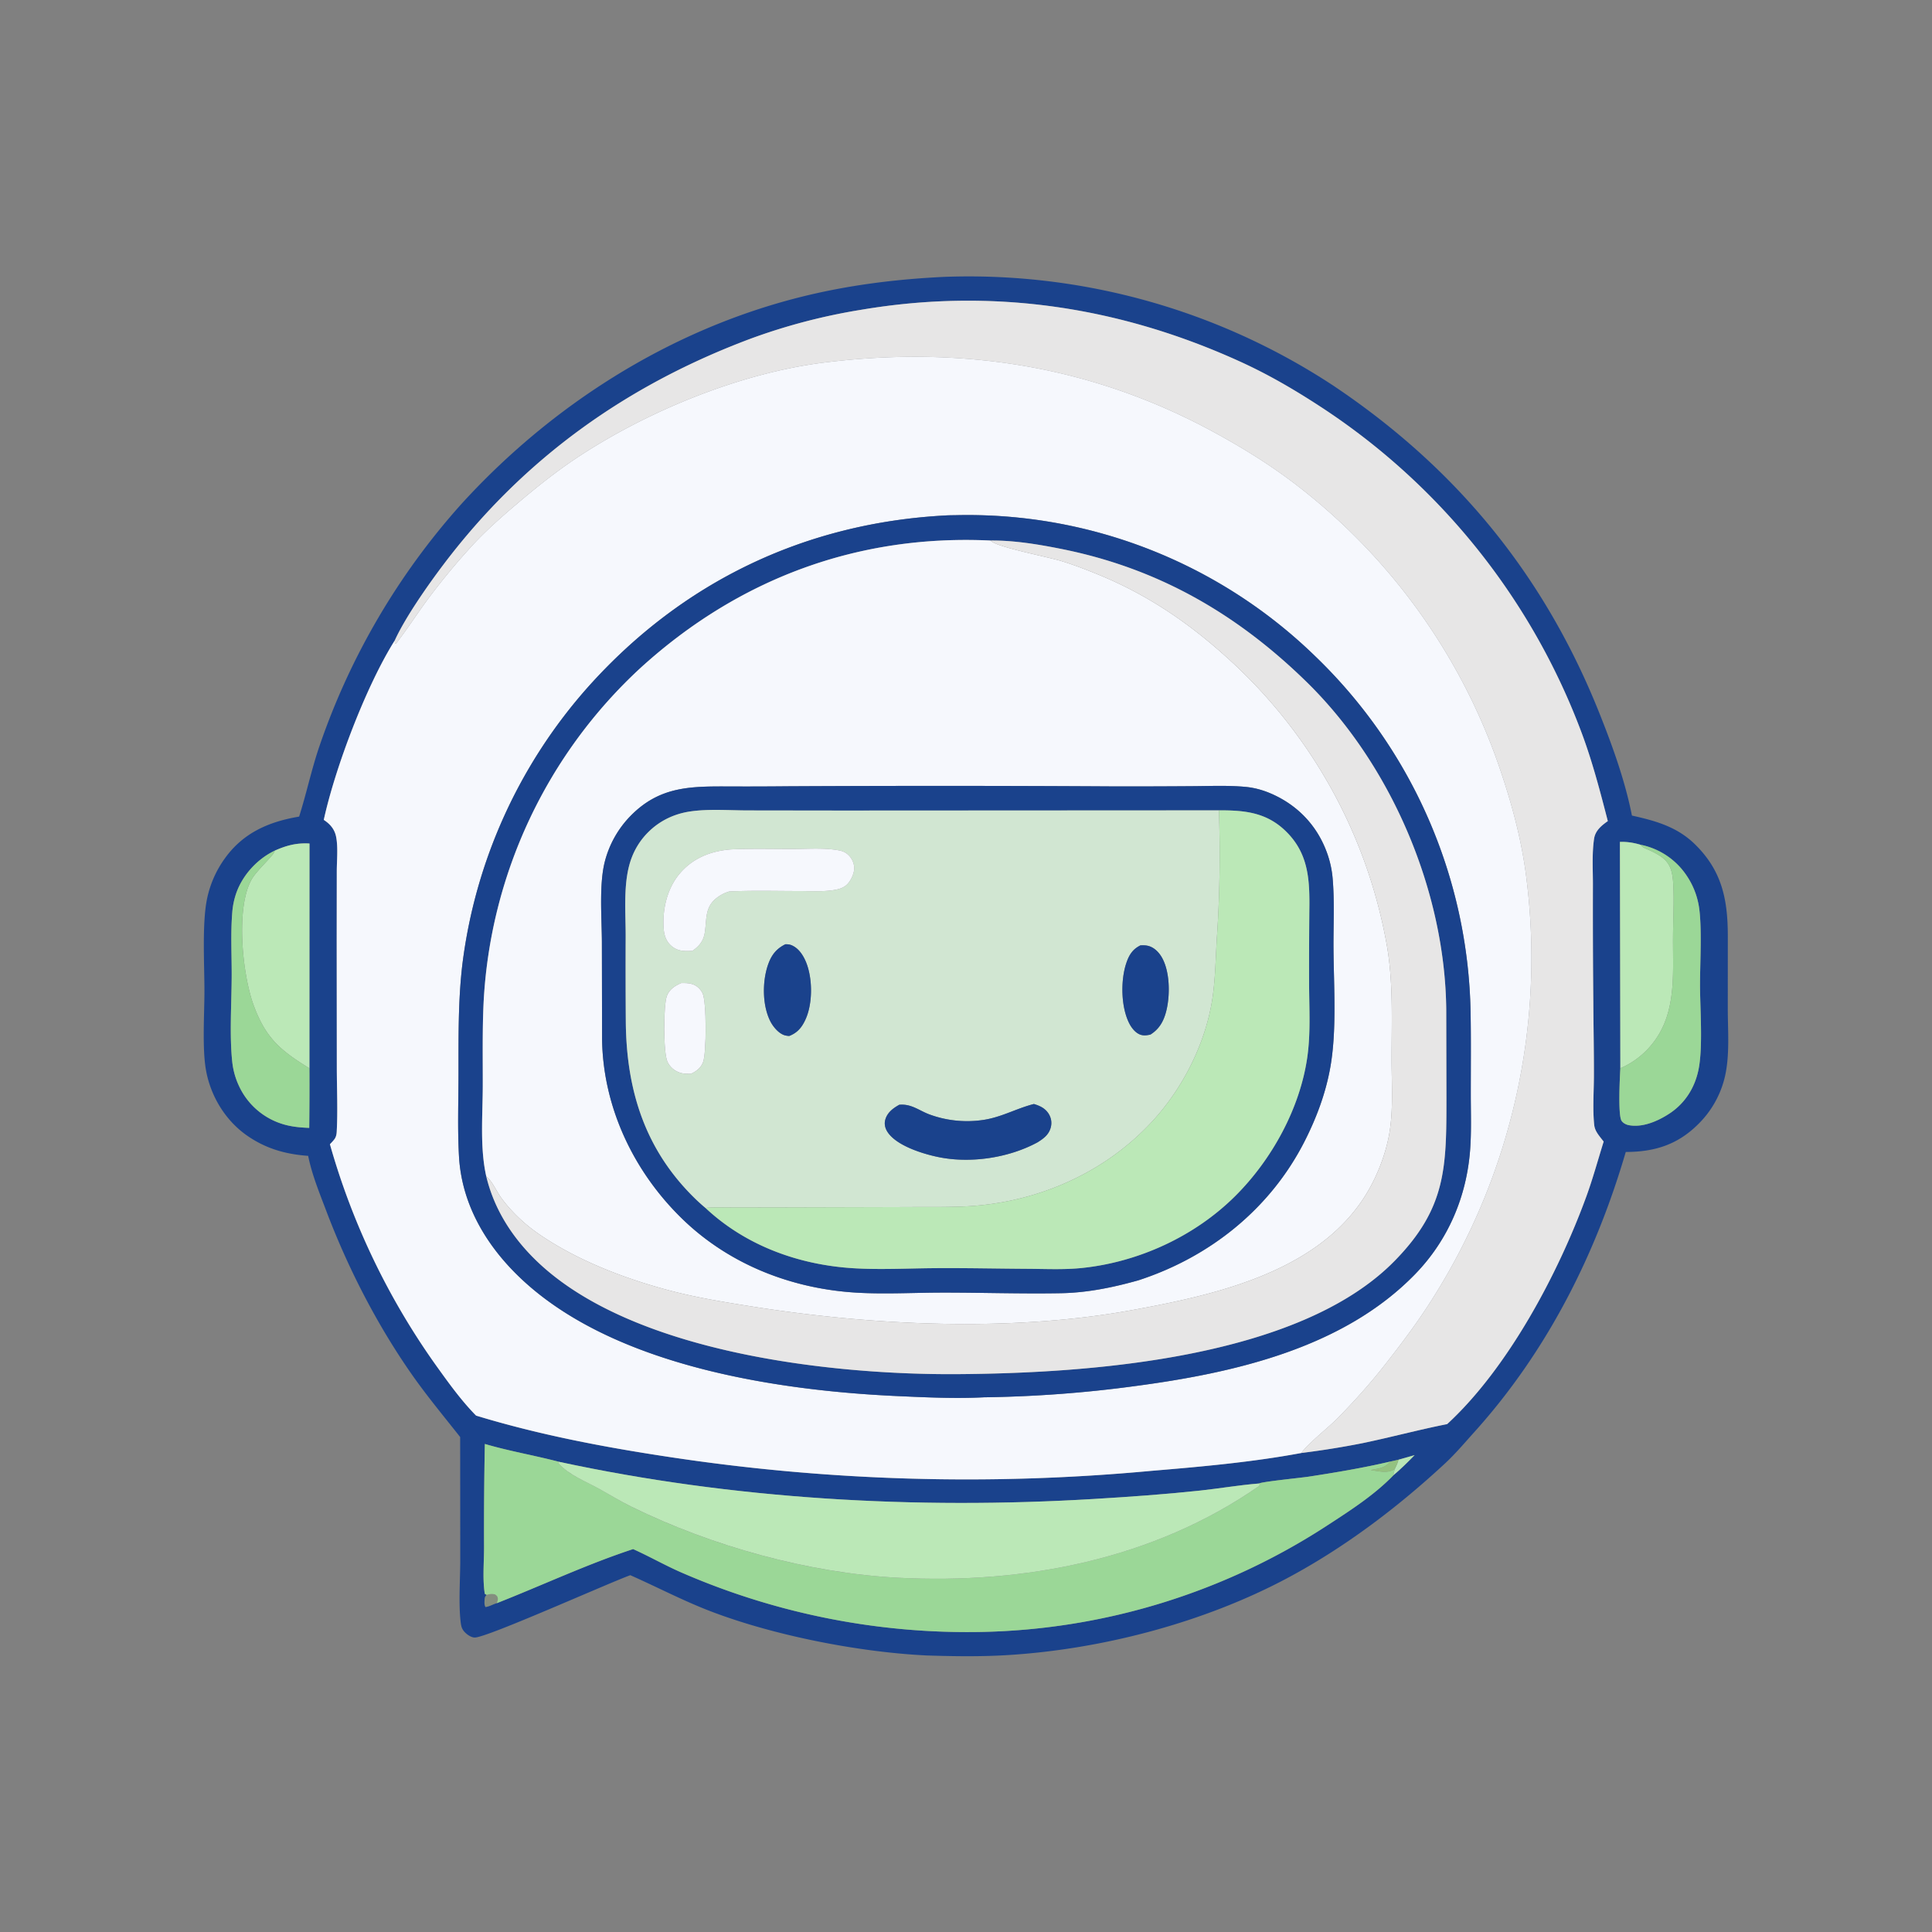
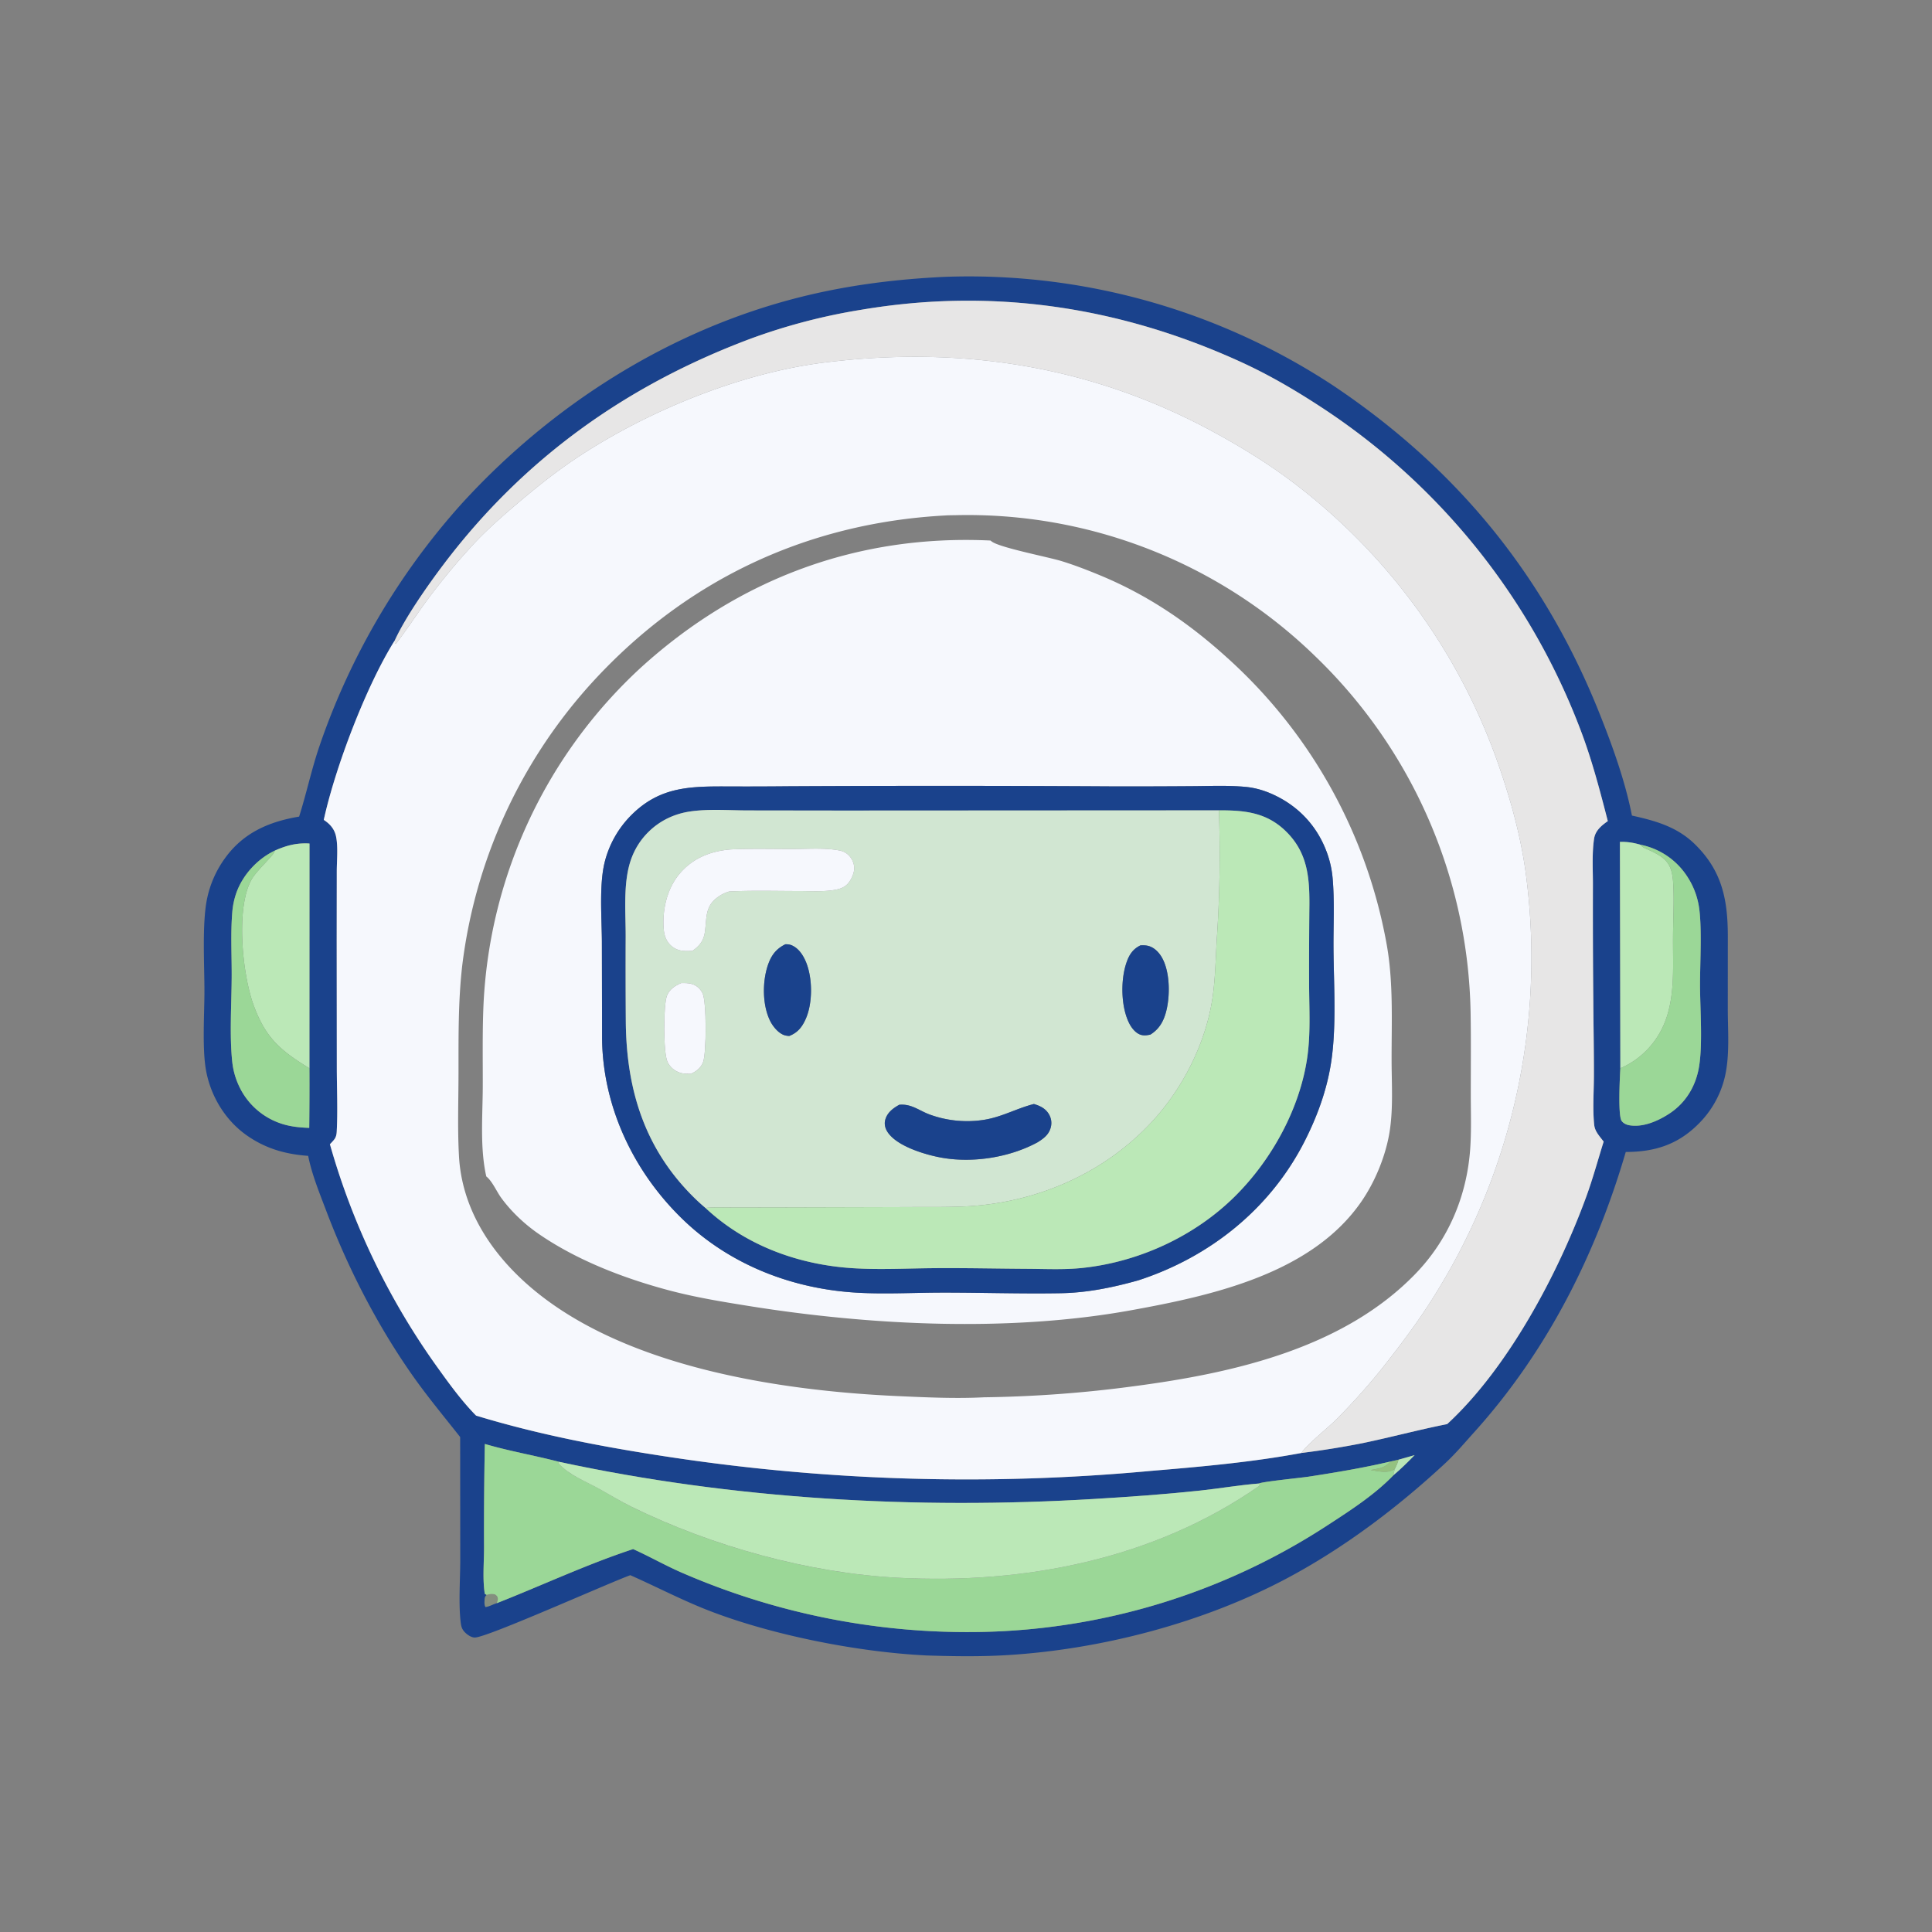
<svg xmlns="http://www.w3.org/2000/svg" width="1024" height="1024">
  <rect width="100%" height="100%" fill="#808080" stroke="none" />
  <path fill="#1A428C" d="M158.541 432.818c3.927-12.349 6.573-25.077 10.789-37.395a372.9 372.9 0 0 1 75.148-128.22c47.743-52.428 110.078-92.134 179.116-109.592 25.346-6.409 50.838-9.626 76.91-10.866a351.45 351.45 0 0 1 206.43 57.816c65.276 43.775 111.674 100.486 140.838 173.577 6.906 17.307 13.581 35.825 17.185 54.13 12.55 2.779 23.942 5.95 33.392 15.21 14.222 13.938 17.351 28.977 17.43 48.138l-.015 38.93c-.009 12.17 1.237 25.822-1.907 37.617a51.7 51.7 0 0 1-13.774 23.672c-10.966 10.925-23.185 14.702-38.398 14.731-16.004 54.73-41.855 105.816-80.168 148.355-5.069 5.629-10.072 11.577-15.624 16.73-25.163 23.355-53.433 44.733-83.784 60.884-44.193 23.516-97.957 37.595-147.8 40.682-14.336.888-28.594.678-42.934.221-36.144-1.71-81.448-10.619-115.06-23.551-14.466-5.566-28.113-12.753-42.244-19.007-12.766 4.697-75.8 33.01-82.395 33.043-1.89.009-3.998-1.471-5.268-2.763-1.496-1.522-1.937-2.965-2.198-5.03-1.243-9.825-.277-23.055-.266-33.196l-.052-65.277c-8.727-11.065-17.757-21.901-25.827-33.468-18.484-26.492-33.816-56.449-45.245-86.664-3.497-9.245-7.581-19.196-9.482-28.898-11.937-.843-22.415-3.801-32.352-10.714-11.599-8.07-19.428-21.048-21.849-34.918-1.992-11.415-.805-29.51-.785-41.399.025-13.861-1.298-35.658 1.301-48.804a56 56 0 0 1 9.617-21.95c9.711-13.501 23.363-19.359 39.271-22.024m50.691-93.361c-15.083 23.892-31.603 67.451-37.621 95.099 3.345 2.18 5.718 4.905 6.524 8.921 1.123 5.59.373 12.546.367 18.305l-.043 36.519.061 67.571c.012 11.273.569 22.841-.06 34.076-.08 1.423-.38 2.784-1.263 3.936-.703.918-1.528 1.758-2.328 2.592a380.5 380.5 0 0 0 57.514 118.98c6.145 8.562 12.54 17.32 19.951 24.843 33.171 10.114 67.367 16.637 101.615 21.815a1053.6 1053.6 0 0 0 256.44 7.456c26.364-2.193 53.432-4.612 79.423-9.468a460 460 0 0 0 32.208-5.167c15.05-3.121 29.942-7.15 45.003-10.13 32.251-29.669 58.887-79.834 73.778-120.677 3.472-9.525 6.137-19.393 9.174-29.069a150 150 0 0 1-1.888-2.392c-1.535-1.993-2.853-3.905-3.122-6.465-.877-8.353-.192-17.226-.164-25.635.044-13.172-.233-26.362-.311-39.536q-.295-30.517-.216-61.035c.065-8.221-.597-17.365.626-25.469.649-4.298 3.913-6.969 7.271-9.322-4.04-15.693-8.18-31.567-13.859-46.756a354.6 354.6 0 0 0-138.367-172.85c-13.665-8.925-27.425-16.98-42.277-23.764-64.081-29.266-131.42-39.427-201.071-27.667a315.4 315.4 0 0 0-58.713 15.329c-65.814 24.632-120.255 63.446-162.75 119.614-8.379 11.075-20.314 28.096-25.902 40.346M869.42 447.709c-3.63-1.062-7.022-1.607-10.827-1.477l.226 119.968c-.255 4.641-1.327 25.061.679 27.899.862 1.22 2.399 1.998 3.839 2.269 7.347 1.381 15.521-2.223 21.537-6.187 8.283-5.457 13.483-13.771 15.409-23.462 2.378-11.964.761-32.126.764-44.937.003-11.567 1.115-30.472-.579-41.223a40.7 40.7 0 0 0-6.436-16.347 38.4 38.4 0 0 0-24.612-16.503m-723.762 3.133c-9.144 4.356-16.883 12.703-20.335 22.257a40.3 40.3 0 0 0-2.21 10.433c-.96 11.474-.229 23.377-.318 34.904-.109 13.949-1.164 30.746.304 44.374a40 40 0 0 0 3.639 12.915 37.6 37.6 0 0 0 22.114 19.74c4.926 1.671 9.877 2.142 15.044 2.334q.183-15.788.111-31.576l.029-119.138c-6.821-.411-12.187 1.011-18.378 3.757m595.578 322.831-4.307.97c-14.222 3.342-28.677 5.76-43.112 7.987-4.429.684-24.269 2.604-26.667 3.669-10.365.822-20.762 2.629-31.122 3.74-18.601 1.993-37.443 3.318-56.12 4.437-94.456 5.661-191.218.237-283.817-19.734-13.005-3.391-26.192-5.608-39.115-9.417a2342 2342 0 0 0-.42 54.958c.002 7.845-.841 16.756.395 24.482l.995.573c-1.067.927-1.078 1.727-1.142 3.152-.049 1.106-.064 2.324.505 3.283 2.31-.325 3.872-1.464 6.006-2.057 24.04-9.447 47.73-20.612 72.253-28.668 9.2 4.138 17.93 9.205 27.257 13.123a379.6 379.6 0 0 0 157.35 30.797 348.47 348.47 0 0 0 183.868-56.818c11.864-7.712 24.676-16.018 34.532-26.265 3.913-3.291 7.646-6.986 11.21-10.646z" />
  <path fill="#E7E6E6" d="M209.232 339.457c5.588-12.25 17.523-29.271 25.902-40.346 42.495-56.168 96.936-94.982 162.75-119.614a315.4 315.4 0 0 1 58.713-15.329c69.651-11.76 136.99-1.599 201.071 27.667 14.852 6.784 28.612 14.839 42.277 23.764a354.6 354.6 0 0 1 138.367 172.85c5.679 15.189 9.819 31.063 13.859 46.756-3.358 2.353-6.622 5.024-7.271 9.322-1.223 8.104-.561 17.248-.626 25.469q-.08 30.518.216 61.035c.078 13.174.355 26.364.311 39.536-.028 8.409-.713 17.282.164 25.635.269 2.56 1.587 4.472 3.122 6.465q.932 1.206 1.888 2.392c-3.037 9.676-5.702 19.544-9.174 29.069-14.891 40.843-41.527 91.008-73.778 120.677-15.061 2.98-29.953 7.009-45.003 10.13a460 460 0 0 1-32.208 5.167c2.363-4.041 14.541-13.759 18.73-18.008 9.126-9.252 17.694-18.778 25.703-29.009 8.706-11.122 17.244-22.433 24.772-34.397a337.4 337.4 0 0 0 49.961-223.639c-2.241-18.107-6.865-36.055-12.592-53.354a319.52 319.52 0 0 0-108.004-153.672c-14.065-10.96-28.939-20.201-44.572-28.74-64.687-35.332-133.891-46.163-206.688-37.157-44.731 5.533-94.129 25.765-131.573 50.651-11.012 7.319-21.438 15.686-31.513 24.232-8.005 6.792-16.001 13.822-23.16 21.513a357 357 0 0 0-24.65 29.794c-5.534 7.544-10.632 15.482-16.383 22.853l-.521-.037-.018.251z" />
  <path fill="#F6F8FD" d="M171.611 434.556c6.018-27.648 22.538-71.207 37.621-95.099l.072 1.926.018-.251.521.037c5.751-7.371 10.849-15.309 16.383-22.853a357 357 0 0 1 24.65-29.794c7.159-7.691 15.155-14.721 23.16-21.513 10.075-8.546 20.501-16.913 31.513-24.232 37.444-24.886 86.842-45.118 131.573-50.651 72.797-9.006 142.001 1.825 206.688 37.157 15.633 8.539 30.507 17.78 44.572 28.74a319.52 319.52 0 0 1 108.004 153.672c5.727 17.299 10.351 35.247 12.592 53.354a337.4 337.4 0 0 1-49.961 223.639c-7.528 11.964-16.066 23.275-24.772 34.397-8.009 10.231-16.577 19.757-25.703 29.009-4.189 4.249-16.367 13.967-18.73 18.008-25.991 4.856-53.059 7.275-79.423 9.468a1053.6 1053.6 0 0 1-256.44-7.456c-34.248-5.178-68.444-11.701-101.615-21.815-7.411-7.523-13.806-16.281-19.951-24.843a380.5 380.5 0 0 1-57.514-118.98c.8-.834 1.625-1.674 2.328-2.592.883-1.152 1.183-2.513 1.263-3.936.629-11.235.072-22.803.06-34.076l-.061-67.571.043-36.519c.006-5.759.756-12.715-.367-18.305-.806-4.016-3.179-6.741-6.524-8.921m329.208-161.337c-74.402 4.048-139.197 35.17-188.927 90.663a271.7 271.7 0 0 0-66.87 147.62c-2.234 19.148-1.979 38.451-2.005 57.698-.021 14.505-.558 29.242.259 43.713 1.52 26.932 16.017 49.823 35.78 67.442 49.381 44.027 133.446 56.774 197.212 59.624 15.029.671 30.294 1.396 45.327.614a660 660 0 0 0 79.565-5.886c52.442-6.929 110.556-19.948 148.86-59.354 17.497-17.999 27.32-41.059 29.182-65.975.722-9.678.347-19.559.346-29.267-.003-14.604.154-29.236-.109-43.837a268.54 268.54 0 0 0-82.425-188.533 264.24 264.24 0 0 0-190.445-74.684c-1.905.038-3.851.024-5.75.162" />
-   <path fill="#1A428C" d="M521.595 740.593c-15.033.782-30.298.057-45.327-.614-63.766-2.85-147.831-15.597-197.212-59.624-19.763-17.619-34.26-40.51-35.78-67.442-.817-14.471-.28-29.208-.259-43.713.026-19.247-.229-38.55 2.005-57.698a271.7 271.7 0 0 1 66.87-147.62c49.73-55.493 114.525-86.615 188.927-90.663 1.899-.138 3.845-.124 5.75-.162a264.24 264.24 0 0 1 190.445 74.684 268.54 268.54 0 0 1 82.425 188.533c.263 14.601.106 29.233.109 43.837.001 9.708.376 19.589-.346 29.267-1.862 24.916-11.685 47.976-29.182 65.975-38.304 39.406-96.418 52.425-148.86 59.354a660 660 0 0 1-79.565 5.886m3.404-454.098c-70.196-3.34-133.404 20.16-185.318 67.338a259.25 259.25 0 0 0-83.391 178.113c-.67 14.546-.37 29.183-.412 43.743-.045 15.591-1.576 32.629 1.864 47.851 4.101 17.056 13.386 31.731 25.825 43.964 50.322 49.491 156.475 61.253 223.626 60.823 69.033-.443 180.899-7.932 231.962-60.008 27.502-28.049 27.47-49.669 27.482-86.295l-.098-47.059c-.684-62.752-29.153-129.679-74.088-173.582-36.965-36.115-78.662-60.136-129.603-70.367-12.185-2.448-25.404-4.654-37.849-4.521" />
  <path fill="#F6F8FD" d="M257.742 623.54c-3.44-15.222-1.909-32.26-1.864-47.851.042-14.56-.258-29.197.412-43.743a259.25 259.25 0 0 1 83.391-178.113c51.914-47.178 115.122-70.678 185.318-67.338.203.166.4.339.609.498 4.349 3.302 29.94 8.209 37.156 10.438 6.902 2.132 13.77 4.794 20.441 7.564 24.997 10.379 46.309 24.796 66.359 42.852a268.03 268.03 0 0 1 85.224 151.722c3.833 20.452 2.745 41.808 2.786 62.531.027 13.204 1.031 27.23-1.491 40.205-2.314 11.903-7.57 24.419-14.435 34.417-26.327 38.344-79.112 49.936-122.152 57.744-64.363 11.677-137.912 8.092-202.294-2.213-14.514-2.323-28.666-4.627-42.9-8.422-23.749-6.333-48.715-15.935-69.027-30.008-7.364-5.103-14.469-11.824-19.724-19.091-2.352-3.252-4.732-8.833-7.809-11.192m159.532-206.795q-15.116.152-30.232.092c-20.67-.073-37.188-.295-52.75 15.518A53.73 53.73 0 0 0 320.482 457c-2.99 12.126-1.52 29.774-1.469 42.482l.098 51.069c.432 36.247 16.746 70.508 42.594 95.56 24.906 24.141 58.008 37.016 92.361 39.027 14.838.869 30.02.001 44.894-.029 21.13-.042 42.332.704 63.447.315 13.982-.258 27.561-3.061 40.972-6.834 37.801-12.293 69.788-37.794 87.984-73.485 6.306-12.369 11.211-25.412 13.677-39.11 3.555-19.751 1.896-42.976 1.745-63.106-.092-12.284.604-25.172-.463-37.399a53 53 0 0 0-2.46-11.967c-4.651-14.056-14.153-25.046-27.415-31.617-5.223-2.588-10.565-4.315-16.383-4.85-9.294-.856-18.785-.419-28.113-.366q-22.096.172-44.194.106-85.241-.494-170.483-.051" />
-   <path fill="#E7E6E6" d="M524.999 286.495c12.445-.133 25.664 2.073 37.849 4.521 50.941 10.231 92.638 34.252 129.603 70.367 44.935 43.903 73.404 110.83 74.088 173.582l.098 47.059c-.012 36.626.02 58.246-27.482 86.295-51.063 52.076-162.929 59.565-231.962 60.008-67.151.43-173.304-11.332-223.626-60.823-12.439-12.233-21.724-26.908-25.825-43.964 3.077 2.359 5.457 7.94 7.809 11.192 5.255 7.267 12.36 13.988 19.724 19.091 20.312 14.073 45.278 23.675 69.027 30.008 14.234 3.795 28.386 6.099 42.9 8.422 64.382 10.305 137.931 13.89 202.294 2.213 43.04-7.808 95.825-19.4 122.152-57.744 6.865-9.998 12.121-22.514 14.435-34.417 2.522-12.975 1.518-27.001 1.491-40.205-.041-20.723 1.047-42.079-2.786-62.531a268.03 268.03 0 0 0-85.224-151.722c-20.05-18.056-41.362-32.473-66.359-42.852-6.671-2.77-13.539-5.432-20.441-7.564-7.216-2.229-32.807-7.136-37.156-10.438-.209-.159-.406-.332-.609-.498" />
  <path fill="#1A428C" d="M603.379 678.59c-13.411 3.773-26.99 6.576-40.972 6.834-21.115.389-42.317-.357-63.447-.315-14.874.03-30.056.898-44.894.029-34.353-2.011-67.455-14.886-92.361-39.027-25.848-25.052-42.162-59.313-42.594-95.56l-.098-51.069c-.051-12.708-1.521-30.356 1.469-42.482a53.73 53.73 0 0 1 13.81-24.645c15.562-15.813 32.08-15.591 52.75-15.518q15.116.06 30.232-.092 85.241-.443 170.483.051 22.098.066 44.194-.106c9.328-.053 18.819-.49 28.113.366 5.818.535 11.16 2.262 16.383 4.85 13.262 6.571 22.764 17.561 27.415 31.617a53 53 0 0 1 2.46 11.967c1.067 12.227.371 25.115.463 37.399.151 20.13 1.81 43.355-1.745 63.106-2.466 13.698-7.371 26.741-13.677 39.11-18.196 35.691-50.183 61.192-87.984 73.485m42.669-249.085-199.574.104-50.602-.068c-9.813-.041-20.456-.876-30.15.564-8.578 1.274-16.283 5.02-22.388 11.207-4.977 5.045-8.282 11.125-9.998 17.997-2.881 11.531-1.694 25.1-1.716 36.974q-.095 23.06.079 46.12c.481 35.956 10.328 67.11 36.601 92.758a97 97 0 0 0 5.628 5.082c21.424 20.081 49.658 30.239 78.676 31.961 13.785.818 27.902.086 41.713-.044 16.761-.158 33.546.242 50.309.336 9.489.053 19.23.541 28.669-.425 30.12-3.079 59.95-16.771 81.456-38.203 19.284-19.218 34.167-46.176 38.112-73.343 1.817-12.511 1.066-25.436.994-38.043q-.068-21.54.154-43.081c.07-14.776-1.164-27.551-12.194-38.529-10.311-10.263-21.973-11.433-35.769-11.367" />
  <path fill="#D1E6D2" d="M373.928 640.243a97 97 0 0 1-5.628-5.082c-26.273-25.648-36.12-56.802-36.601-92.758a3961 3961 0 0 1-.079-46.12c.022-11.874-1.165-25.443 1.716-36.974 1.716-6.872 5.021-12.952 9.998-17.997 6.105-6.187 13.81-9.933 22.388-11.207 9.694-1.44 20.337-.605 30.15-.564l50.602.068 199.574-.104c.769 21.94.463 44.55-1.009 66.459-.717 10.68-.795 21.821-2.31 32.386-3.481 24.279-15.758 48.516-32.343 66.358-25.926 27.889-62.465 43.348-100.386 44.786-9.956.378-19.968.205-29.934.279l-66.311.18-26.225.045c-4.469.026-9.165-.216-13.602.245m13.404-190.034c-10.562.847-19.997 4.512-26.999 12.728-6.819 8.001-9.408 19.35-8.532 29.697.298 3.521 1.568 6.78 4.407 9.013 3.409 2.681 6.716 2.5 10.784 2.339 3.708-2.629 5.876-5.241 6.582-9.858 1.085-7.104-.097-13.398 6.455-18.339 1.974-1.489 4.083-2.597 6.453-3.288 12.242-.602 24.648-.236 36.912-.234 6.418.001 13.357.506 19.668-.721 2.33-.453 4.544-1.288 6.186-3.064 1.936-2.095 3.698-5.942 3.492-8.831a10 10 0 0 0-3.508-6.882c-1.501-1.263-2.991-1.775-4.897-2.112-7.793-1.379-16.57-.665-24.499-.663-10.805.002-21.713-.282-32.504.215m28.92 50.279c-4.961 2.427-7.544 5.958-9.298 11.184-2.975 8.865-2.921 21.503 1.467 29.878 1.467 2.799 4.459 6.379 7.659 7.214a10 10 0 0 0 2.257.317c4.46-1.744 6.837-4.753 8.743-9.087 3.716-8.446 3.626-21.425.18-29.935-1.47-3.629-3.91-7.481-7.684-9.055-1.121-.467-2.109-.55-3.324-.516m188.211.578c-4.11 1.999-6.017 5.031-7.471 9.321-3.115 9.195-2.905 23.493 1.634 32.207 1.284 2.465 3.528 5.269 6.36 5.966 1.621.398 3.156.138 4.757-.204 4.957-3.091 7.261-7.559 8.563-13.158 1.927-8.288 1.78-20.829-2.798-28.247-1.603-2.596-4.086-4.968-7.14-5.661-1.31-.297-2.573-.292-3.905-.224m-243.408 19.982c-3.303 1.432-6.231 3.259-7.575 6.762-1.919 5.003-1.932 30.262.286 34.951 1.33 2.812 3.617 4.759 6.55 5.77 1.891.652 3.988.593 5.969.591 2.928-1.418 5.179-3.074 6.371-6.218 1.818-4.798 1.883-31.972-.272-36.432-1.118-2.315-3.114-4.165-5.6-4.909-1.875-.56-3.793-.56-5.729-.515m115.589 64.501c-3.285 1.793-6.412 4.155-7.443 7.972-.598 2.215-.081 4.41 1.126 6.324 4.771 7.566 19.589 12.005 27.93 13.599 16.793 3.21 36.662.156 51.695-8.004 3.235-2.048 5.993-4.039 7.002-7.984.643-2.516.183-5.101-1.231-7.272-1.861-2.857-4.584-4.083-7.726-5.045q-.322.08-.642.164c-9.361 2.514-17.267 7.178-27.127 8.415a57.8 57.8 0 0 1-27.633-3.055c-5.658-2.133-9.536-5.69-15.951-5.114" />
  <path fill="#BBE8B7" d="M646.048 429.505c13.796-.066 25.458 1.104 35.769 11.367 11.03 10.978 12.264 23.753 12.194 38.529q-.222 21.54-.154 43.081c.072 12.607.823 25.532-.994 38.043-3.945 27.167-18.828 54.125-38.112 73.343-21.506 21.432-51.336 35.124-81.456 38.203-9.439.966-19.18.478-28.669.425-16.763-.094-33.548-.494-50.309-.336-13.811.13-27.928.862-41.713.044-29.018-1.722-57.252-11.88-78.676-31.961 4.437-.461 9.133-.219 13.602-.245l26.225-.045 66.311-.18c9.966-.074 19.978.099 29.934-.279 37.921-1.438 74.46-16.897 100.386-44.786 16.585-17.842 28.862-42.079 32.343-66.358 1.515-10.565 1.593-21.706 2.31-32.386 1.472-21.909 1.778-44.519 1.009-66.459M858.593 446.232c3.805-.13 7.197.415 10.827 1.477.184.196.362.396.551.587 1.114 1.123 2.969 1.747 4.405 2.405 10.045 4.601 12.107 8.298 12.558 19.363.372 9.148-.176 18.348-.206 27.501-.067 20.875 2.052 42.069-13.412 58.494a43.8 43.8 0 0 1-14.497 10.141zM145.658 450.842c6.191-2.746 11.557-4.168 18.378-3.757l-.029 119.138c-15.402-9.47-23.196-16.008-29.618-33.549-5.807-15.86-9.628-51.233-1.066-66.486 2.666-4.749 11.094-12.228 12.051-14.581.103-.252.189-.51.284-.765" />
  <path fill="#9BD797" d="M869.42 447.709a38.4 38.4 0 0 1 24.612 16.503 40.7 40.7 0 0 1 6.436 16.347c1.694 10.751.582 29.656.579 41.223-.003 12.811 1.614 32.973-.764 44.937-1.926 9.691-7.126 18.005-15.409 23.462-6.016 3.964-14.19 7.568-21.537 6.187-1.44-.271-2.977-1.049-3.839-2.269-2.006-2.838-.934-23.258-.679-27.899a43.8 43.8 0 0 0 14.497-10.141c15.464-16.425 13.345-37.619 13.412-58.494.03-9.153.578-18.353.206-27.501-.451-11.065-2.513-14.762-12.558-19.363-1.436-.658-3.291-1.282-4.405-2.405-.189-.191-.367-.391-.551-.587" />
  <path fill="#F6F8FD" d="M366.992 503.986c-4.068.161-7.375.342-10.784-2.339-2.839-2.233-4.109-5.492-4.407-9.013-.876-10.347 1.713-21.696 8.532-29.697 7.002-8.216 16.437-11.881 26.999-12.728 10.791-.497 21.699-.213 32.504-.215 7.929-.002 16.706-.716 24.499.663 1.906.337 3.396.849 4.897 2.112a10 10 0 0 1 3.508 6.882c.206 2.889-1.556 6.736-3.492 8.831-1.642 1.776-3.856 2.611-6.186 3.064-6.311 1.227-13.25.722-19.668.721-12.264-.002-24.67-.368-36.912.234-2.37.691-4.479 1.799-6.453 3.288-6.552 4.941-5.37 11.235-6.455 18.339-.706 4.617-2.874 7.229-6.582 9.858" />
  <path fill="#9BD797" d="M163.896 597.799c-5.167-.192-10.118-.663-15.044-2.334a37.6 37.6 0 0 1-22.114-19.74 40 40 0 0 1-3.639-12.915c-1.468-13.628-.413-30.425-.304-44.374.089-11.527-.642-23.43.318-34.904a40.3 40.3 0 0 1 2.21-10.433c3.452-9.554 11.191-17.901 20.335-22.257-.095.255-.181.513-.284.765-.957 2.353-9.385 9.832-12.051 14.581-8.562 15.253-4.741 50.626 1.066 66.486 6.422 17.541 14.216 24.079 29.618 33.549q.072 15.788-.111 31.576" />
  <path fill="#1A428C" d="M418.337 549.081a10 10 0 0 1-2.257-.317c-3.2-.835-6.192-4.415-7.659-7.214-4.388-8.375-4.442-21.013-1.467-29.878 1.754-5.226 4.337-8.757 9.298-11.184 1.215-.034 2.203.049 3.324.516 3.774 1.574 6.214 5.426 7.684 9.055 3.446 8.51 3.536 21.489-.18 29.935-1.906 4.334-4.283 7.343-8.743 9.087M609.743 548.356c-1.601.342-3.136.602-4.757.204-2.832-.697-5.076-3.501-6.36-5.966-4.539-8.714-4.749-23.012-1.634-32.207 1.454-4.29 3.361-7.322 7.471-9.321 1.332-.068 2.595-.073 3.905.224 3.054.693 5.537 3.065 7.14 5.661 4.578 7.418 4.725 19.959 2.798 28.247-1.302 5.599-3.606 10.067-8.563 13.158" />
  <path fill="#F6F8FD" d="M366.285 569.122c-1.981.002-4.078.061-5.969-.591-2.933-1.011-5.22-2.958-6.55-5.77-2.218-4.689-2.205-29.948-.286-34.951 1.344-3.503 4.272-5.33 7.575-6.762 1.936-.045 3.854-.045 5.729.515 2.486.744 4.482 2.594 5.6 4.909 2.155 4.46 2.09 31.634.272 36.432-1.192 3.144-3.443 4.8-6.371 6.218" />
  <path fill="#1A428C" d="M549.952 605.44c-15.033 8.16-34.902 11.214-51.695 8.004-8.341-1.594-23.159-6.033-27.93-13.599-1.207-1.914-1.724-4.109-1.126-6.324 1.031-3.817 4.158-6.179 7.443-7.972 6.415-.576 10.293 2.981 15.951 5.114a57.8 57.8 0 0 0 27.633 3.055c9.86-1.237 17.766-5.901 27.127-8.415q.32-.084.642-.164c3.142.962 5.865 2.188 7.726 5.045 1.414 2.171 1.874 4.756 1.231 7.272-1.009 3.945-3.767 5.936-7.002 7.984" />
  <path fill="#9BD797" d="m296.091 774.742-.165.794c5.769 6.418 14.593 9.637 21.977 13.76 5.607 3.13 11.163 6.527 16.925 9.356 42.569 20.898 93.831 35.121 141.226 37.589 67.016 3.491 135.443-9.76 191.292-48.631l.437-.902-.633-.409c2.398-1.065 22.238-2.985 26.667-3.669 14.435-2.227 28.89-4.645 43.112-7.987-3.072 3.524-6.036 3.644-10.452 4.518 4.13.566 9.167 2.035 12.827-.608-.345 1.151-.665 2.121-.729 3.332-9.856 10.247-22.668 18.553-34.532 26.265a348.47 348.47 0 0 1-183.868 56.818 379.6 379.6 0 0 1-157.35-30.797c-9.327-3.918-18.057-8.985-27.257-13.123-24.523 8.056-48.213 19.221-72.253 28.668.193-.645.574-1.601.547-2.264-.054-1.36-.56-1.621-1.517-2.404-1.732-.324-2.716-.205-4.399.29l-.995-.573c-1.236-7.726-.393-16.637-.395-24.482q-.113-27.481.42-54.958c12.923 3.809 26.11 6.026 39.115 9.417" />
  <path fill="#BBE8B7" fill-opacity=".98" d="m741.236 773.673 8.549-2.434c-3.564 3.66-7.297 7.355-11.21 10.646.064-1.211.384-2.181.729-3.332.806-1.63 1.51-3.106 1.932-4.88" />
  <path fill="#96CB7F" fill-opacity=".871" d="m736.929 774.643 4.307-.97c-.422 1.774-1.126 3.25-1.932 4.88-3.66 2.643-8.697 1.174-12.827.608 4.416-.874 7.38-.994 10.452-4.518" />
  <path fill="#BBE8B7" d="m667.15 786.299.633.409-.437.902c-55.849 38.871-124.276 52.122-191.292 48.631-47.395-2.468-98.657-16.691-141.226-37.589-5.762-2.829-11.318-6.226-16.925-9.356-7.384-4.123-16.208-7.342-21.977-13.76l.165-.794c92.599 19.971 189.361 25.395 283.817 19.734 18.677-1.119 37.519-2.444 56.12-4.437 10.36-1.111 20.757-2.918 31.122-3.74" />
  <path fill="#96CB7F" fill-opacity=".188" d="M263.315 849.716c-2.134.593-3.696 1.732-6.006 2.057-.569-.959-.554-2.177-.505-3.283.064-1.425.075-2.225 1.142-3.152 1.683-.495 2.667-.614 4.399-.29.957.783 1.463 1.044 1.517 2.404.027.663-.354 1.619-.547 2.264" />
</svg>